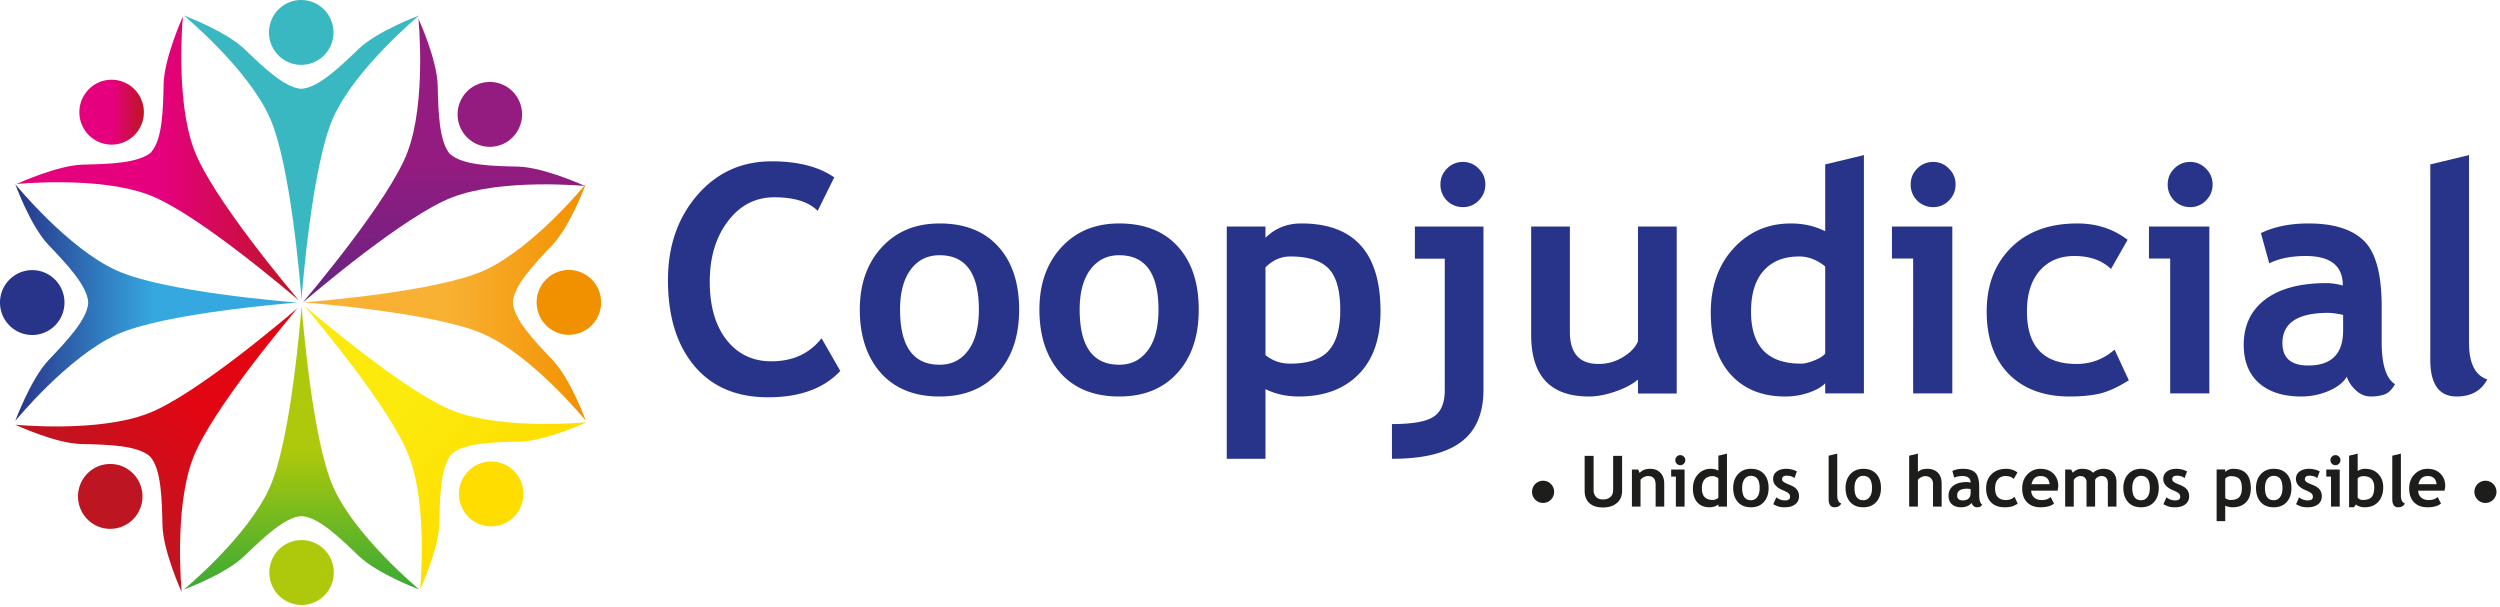
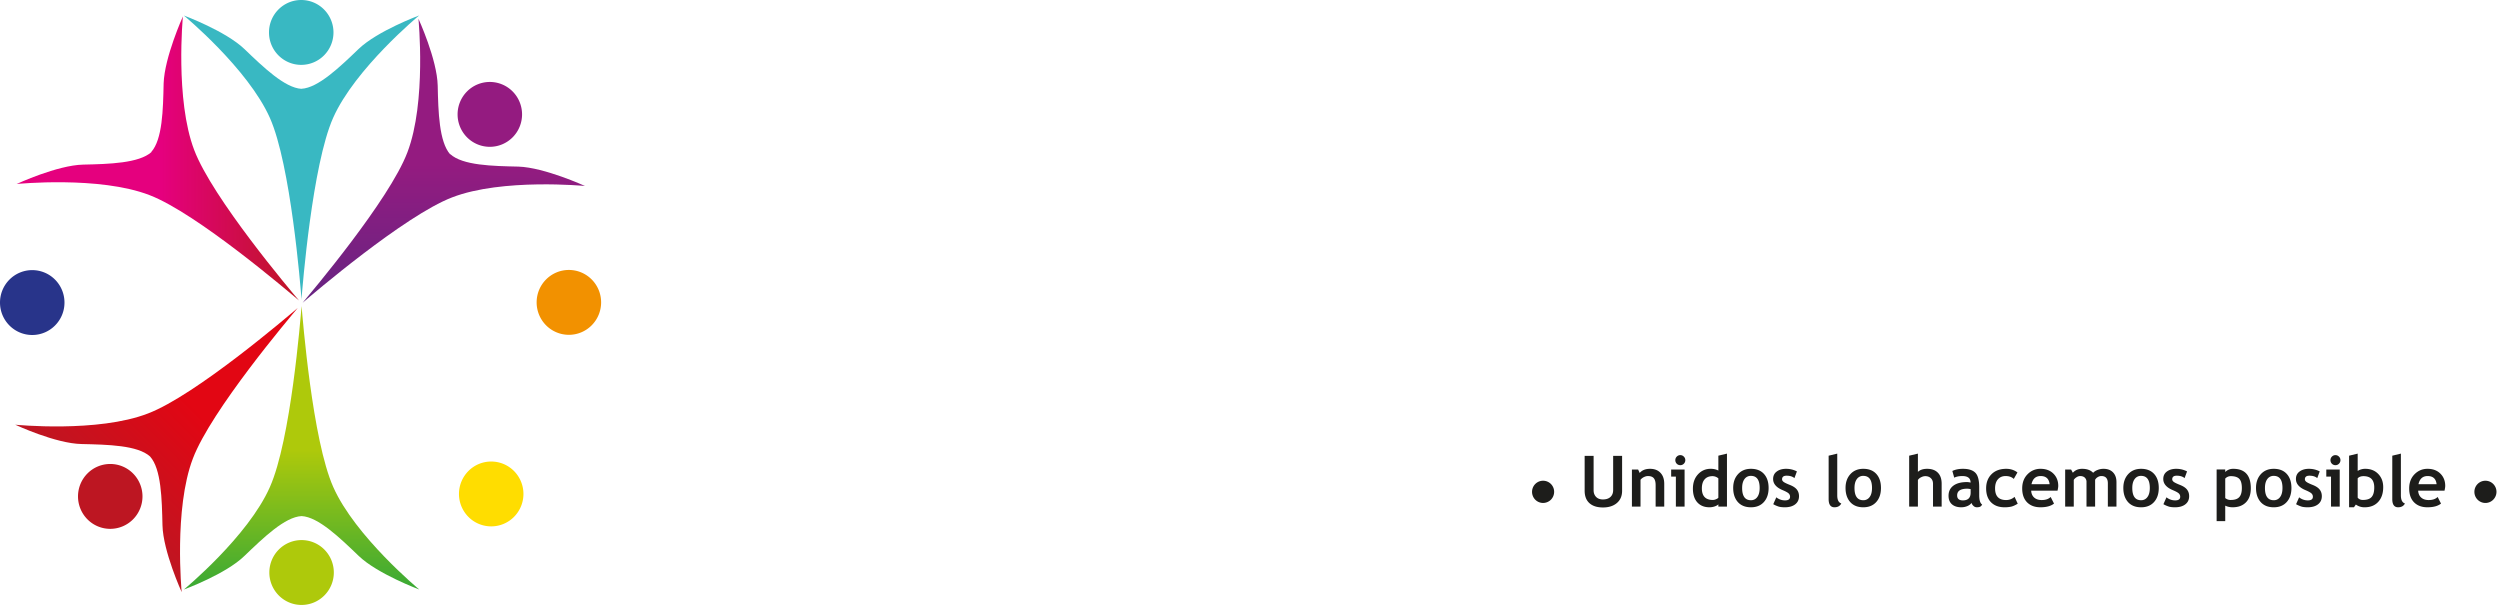
<svg xmlns="http://www.w3.org/2000/svg" width="284" height="69" fill="none" viewBox="0 0 284 69">
  <g clip-path="url(#a)">
-     <path fill="#28348A" d="m94.771 20.147-1.882 3.805c-1.02-1.027-2.662-1.54-4.925-1.54-2.146 0-3.905.908-5.277 2.725-1.372 1.805-2.058 4.093-2.058 6.865 0 2.772.633 4.972 1.9 6.6 1.278 1.628 2.978 2.442 5.101 2.442 2.427 0 4.327-.873 5.699-2.619l2.128 3.716c-1.864 1.993-4.597 2.99-8.197 2.99-3.6 0-6.396-1.191-8.39-3.574-1.993-2.383-2.99-5.632-2.99-9.75 0-3.833 1.103-7.036 3.307-9.607 2.216-2.584 5.048-3.875 8.496-3.875 2.955 0 5.317.607 7.088 1.822Zm2.902 15.022c0-2.89.827-5.243 2.48-7.06 1.665-1.816 3.858-2.725 6.579-2.725 2.861 0 5.083.874 6.666 2.62 1.583 1.745 2.375 4.134 2.375 7.165 0 3.02-.809 5.42-2.428 7.202-1.606 1.78-3.81 2.672-6.613 2.672-2.861 0-5.089-.897-6.684-2.69-1.583-1.805-2.375-4.2-2.375-7.184Zm4.574 0c0 4.176 1.495 6.264 4.485 6.264 1.372 0 2.457-.543 3.254-1.628.809-1.085 1.214-2.63 1.214-4.636 0-4.117-1.49-6.175-4.468-6.175-1.372 0-2.463.543-3.272 1.628-.809 1.085-1.213 2.602-1.213 4.547Zm15.83 0c0-2.89.826-5.243 2.48-7.06 1.665-1.816 3.858-2.725 6.579-2.725 2.861 0 5.083.874 6.666 2.62 1.583 1.745 2.374 4.134 2.374 7.165 0 3.02-.809 5.42-2.427 7.202-1.607 1.78-3.811 2.672-6.613 2.672-2.862 0-5.09-.897-6.685-2.69-1.583-1.805-2.374-4.2-2.374-7.184Zm4.573 0c0 4.176 1.495 6.264 4.486 6.264 1.371 0 2.456-.543 3.253-1.628.81-1.085 1.214-2.63 1.214-4.636 0-4.117-1.489-6.175-4.467-6.175-1.373 0-2.463.543-3.272 1.628-.809 1.085-1.214 2.602-1.214 4.547Zm21.108 9.042v7.91h-4.398V25.737h4.398v1.274c1.102-1.085 2.456-1.628 4.063-1.628 6.003 0 9.005 3.327 9.005 9.98 0 3.102-.832 5.491-2.498 7.166-1.653 1.675-3.916 2.513-6.789 2.513-1.383 0-2.644-.277-3.781-.832Zm0-13.837v9.962c.797.649 1.729.973 2.796.973 2.029 0 3.483-.483 4.362-1.45.891-.98 1.337-2.52 1.337-4.619 0-2.241-.44-3.816-1.319-4.724-.88-.92-2.334-1.38-4.362-1.38-1.056 0-1.994.413-2.814 1.238Zm22.426-11.979a2.41 2.41 0 0 1 1.794.761c.504.496.756 1.097.756 1.805s-.252 1.315-.756 1.823a2.437 2.437 0 0 1-1.794.743 2.495 2.495 0 0 1-1.812-.743 2.527 2.527 0 0 1-.739-1.823c0-.708.247-1.31.739-1.805a2.464 2.464 0 0 1 1.812-.76Zm-8.056 33.725v-3.946c2.345 0 3.928-.283 4.749-.849.833-.554 1.249-1.557 1.249-3.008V29.384h-3.395v-3.646h7.792v18.508c0 2.713-.85 4.701-2.55 5.963-1.689 1.274-4.304 1.911-7.845 1.911Zm27.949-7.413v-1.593c-.621.53-1.477.985-2.568 1.362-1.09.378-2.093.567-3.008.567-4.374 0-6.56-2.336-6.56-7.007V25.738h4.397V37.7c0 2.43 1.084 3.645 3.254 3.645.997 0 1.923-.26 2.779-.779.856-.519 1.425-1.12 1.706-1.805V25.738h4.398v18.969h-4.398Zm21.266-.018v-1.15c-.364.4-.979.755-1.847 1.061a8.304 8.304 0 0 1-2.691.443c-2.627 0-4.697-.838-6.209-2.513-1.501-1.675-2.252-4.01-2.252-7.007 0-2.996.862-5.432 2.586-7.307 1.735-1.888 3.905-2.831 6.508-2.831 1.43 0 2.732.294 3.905.884v-7.59l4.397-1.062v27.072h-4.397Zm0-14.42c-.938-.756-1.917-1.133-2.938-1.133-1.759 0-3.113.543-4.063 1.628-.95 1.073-1.424 2.618-1.424 4.636 0 3.94 1.887 5.91 5.663 5.91.422 0 .938-.125 1.548-.373.621-.259 1.026-.518 1.214-.778v-9.89Zm12.259-11.873a2.41 2.41 0 0 1 1.795.76c.504.496.756 1.097.756 1.805s-.252 1.315-.756 1.823a2.437 2.437 0 0 1-1.795.743 2.494 2.494 0 0 1-1.811-.743 2.523 2.523 0 0 1-.739-1.823c0-.708.246-1.31.739-1.805a2.464 2.464 0 0 1 1.811-.76Zm-2.268 26.293V29.366h-2.41v-3.628h6.86v18.95h-4.45Zm24.361-17.447-1.882 3.31c-1.032-.98-2.416-1.47-4.152-1.47-1.665 0-2.984.56-3.957 1.681-.962 1.11-1.442 2.649-1.442 4.619 0 3.975 1.882 5.963 5.646 5.963 1.63 0 3.066-.543 4.309-1.628l1.618 3.486c-1.278.801-2.398 1.309-3.359 1.521-.95.212-2.076.319-3.377.319-2.908 0-5.207-.85-6.895-2.548-1.677-1.71-2.516-4.082-2.516-7.113 0-2.985.921-5.397 2.762-7.237 1.841-1.84 4.35-2.76 7.528-2.76 2.193 0 4.098.618 5.717 1.857Zm7.106-8.847a2.41 2.41 0 0 1 1.794.761c.504.496.756 1.097.756 1.805s-.252 1.315-.756 1.823a2.437 2.437 0 0 1-1.794.743 2.495 2.495 0 0 1-1.812-.743 2.527 2.527 0 0 1-.739-1.823c0-.708.247-1.31.739-1.805a2.464 2.464 0 0 1 1.812-.76Zm-2.269 26.294V29.366h-2.41v-3.628h6.86v18.95h-4.45Zm20.069-1.894c-.399.661-1.096 1.204-2.093 1.628a7.931 7.931 0 0 1-3.096.62c-2.028 0-3.623-.508-4.784-1.522-1.161-1.026-1.741-2.477-1.741-4.353 0-2.194.815-3.91 2.445-5.149 1.641-1.238 3.969-1.858 6.983-1.858.516 0 1.125.089 1.829.266 0-2.23-1.401-3.344-4.204-3.344-1.653 0-3.037.277-4.151.831l-.95-3.432c1.513-.732 3.313-1.097 5.4-1.097 2.873 0 4.978.66 6.314 1.981 1.337 1.31 2.006 3.799 2.006 7.467v4.052c0 2.524.504 4.11 1.513 4.76-.364.637-.769 1.026-1.214 1.168-.446.153-.956.23-1.53.23-.634 0-1.202-.236-1.707-.708-.504-.472-.844-.985-1.02-1.54Zm-.422-7.024c-.75-.153-1.313-.23-1.689-.23-3.471 0-5.206 1.144-5.206 3.432 0 1.699.979 2.548 2.937 2.548 2.639 0 3.958-1.327 3.958-3.98v-1.77Zm9.903-17.093 4.397-1.061V38.92c0 2.335.692 3.727 2.076 4.175-.681 1.298-1.841 1.947-3.483 1.947-1.994 0-2.99-1.392-2.99-4.176V18.678Z" />
    <path fill="#1D1D1B" d="M180.017 51.785h1.017v3.907c0 .309.093.56.281.755.187.194.446.29.774.29.368 0 .653-.093.857-.282.205-.192.309-.453.309-.783v-3.887h1.016v3.965c0 .593-.198 1.057-.594 1.393-.394.336-.921.504-1.58.504-.665 0-1.178-.164-1.541-.492-.359-.328-.539-.797-.539-1.408v-3.962Zm8.063 5.763v-2.435c0-.359-.069-.621-.207-.786-.136-.166-.359-.248-.669-.248-.143 0-.297.04-.461.122a1.07 1.07 0 0 0-.38.302v3.045h-.977v-4.213h.704l.18.393c.265-.314.658-.471 1.176-.471.498 0 .891.15 1.178.452.289.299.434.717.434 1.255v2.584h-.978Zm2.804-5.845c.156 0 .289.056.399.169.112.11.168.244.168.401a.555.555 0 0 1-.168.405.543.543 0 0 1-.399.166.554.554 0 0 1-.526-.351.567.567 0 0 1-.041-.22.55.55 0 0 1 .164-.401.549.549 0 0 1 .403-.17Zm-.505 5.845v-3.406h-.535v-.807h1.525v4.213h-.99Zm4.826 0v-.256c-.081.09-.218.168-.411.236a1.84 1.84 0 0 1-.598.099c-.584 0-1.044-.186-1.381-.559-.333-.372-.5-.891-.5-1.557 0-.667.192-1.208.575-1.625.386-.42.868-.63 1.447-.63.318 0 .607.066.868.197v-1.688l.978-.235v6.018h-.978Zm0-3.206a1.027 1.027 0 0 0-.653-.251c-.391 0-.692.12-.903.362-.212.238-.317.581-.317 1.03 0 .876.419 1.314 1.259 1.314a.945.945 0 0 0 .344-.082c.138-.058.228-.116.27-.174v-2.199Zm1.686 1.09c0-.643.183-1.166.551-1.57.37-.404.857-.605 1.462-.605.636 0 1.131.194 1.482.582.352.388.528.92.528 1.593 0 .671-.18 1.205-.54 1.601-.356.396-.847.594-1.47.594-.636 0-1.131-.2-1.486-.598-.352-.401-.527-.934-.527-1.597Zm1.016 0c0 .928.333 1.393.997 1.393a.851.851 0 0 0 .724-.363c.18-.24.269-.584.269-1.03 0-.915-.331-1.373-.993-1.373a.86.86 0 0 0-.727.362c-.18.241-.27.578-.27 1.01Zm3.535 1.845.348-.783c.279.229.629.353.989.35.381 0 .571-.136.571-.409a.502.502 0 0 0-.172-.393c-.114-.103-.337-.223-.668-.362-.723-.302-1.084-.724-1.084-1.267 0-.364.139-.648.415-.85.276-.204.63-.306 1.06-.306.435 0 .844.098 1.227.295l-.281.763c-.214-.184-.511-.276-.892-.276-.341 0-.512.137-.512.41 0 .107.056.204.168.29.113.087.352.204.72.35.367.145.632.32.794.528.161.207.242.458.242.751 0 .391-.145.7-.434.924-.287.223-.678.335-1.173.335-.279 0-.503-.024-.673-.07a3.191 3.191 0 0 1-.645-.28Zm6.292-5.511.978-.236v4.736c0 .52.154.829.461.928-.151.289-.409.433-.774.433-.443 0-.665-.31-.665-.928v-4.933Zm1.92 3.666c0-.643.184-1.166.551-1.57.371-.404.858-.605 1.463-.605.636 0 1.13.194 1.482.582.352.388.528.92.528 1.593 0 .671-.18 1.205-.54 1.601-.357.396-.847.594-1.47.594-.636 0-1.131-.2-1.486-.598-.352-.401-.528-.934-.528-1.597Zm1.017 0c0 .928.332 1.393.997 1.393a.848.848 0 0 0 .723-.363c.18-.24.27-.584.27-1.03 0-.915-.331-1.373-.993-1.373a.86.86 0 0 0-.727.362c-.18.241-.27.578-.27 1.01Zm8.919 2.116v-2.596c0-.26-.08-.468-.242-.625-.161-.158-.373-.236-.633-.236-.162 0-.325.044-.489.133a.886.886 0 0 0-.352.3v3.024h-.993v-5.782l.993-.236v2.073c.253-.231.601-.346 1.044-.346.524 0 .931.146 1.22.44.289.291.434.71.434 1.255v2.596h-.982Zm4.369-.42c-.089.146-.244.267-.466.361a1.76 1.76 0 0 1-.688.138c-.451 0-.805-.113-1.064-.338-.258-.228-.387-.551-.387-.968 0-.488.181-.87.544-1.145.365-.275.882-.413 1.552-.413.115 0 .251.02.407.059 0-.495-.312-.743-.935-.743-.367 0-.675.061-.922.184l-.212-.762c.337-.163.737-.244 1.201-.244.638 0 1.107.146 1.404.44.297.291.446.845.446 1.66v.9c0 .562.112.915.336 1.06-.081.141-.171.227-.27.259-.11.036-.225.053-.34.051a.541.541 0 0 1-.38-.157.802.802 0 0 1-.226-.343Zm-.094-1.563a2.065 2.065 0 0 0-.376-.05c-.771 0-1.157.254-1.157.763 0 .377.218.566.653.566.586 0 .88-.295.88-.885v-.394Zm5.318-1.895-.418.735c-.23-.218-.537-.326-.923-.326-.37 0-.664.124-.88.374-.214.246-.321.588-.321 1.026 0 .884.419 1.326 1.256 1.326.362 0 .681-.12.958-.362l.359.775c-.284.178-.533.29-.747.338a3.486 3.486 0 0 1-.75.071c-.647 0-1.158-.189-1.533-.566-.373-.38-.559-.908-.559-1.582 0-.663.204-1.2.613-1.609.41-.409.968-.613 1.674-.613.487 0 .911.137 1.271.413Zm4.552 2.073h-2.992c.019.335.133.596.344.782.211.187.496.28.853.28.446 0 .785-.117 1.017-.35l.379.751c-.344.28-.858.421-1.541.421-.638 0-1.144-.188-1.517-.563-.37-.377-.555-.903-.555-1.577 0-.663.203-1.201.61-1.613a1.999 1.999 0 0 1 1.47-.617c.608 0 1.095.182 1.463.546.367.365.551.83.551 1.393 0 .12-.027.303-.082.547Zm-2.956-.74h2.057c-.068-.616-.407-.924-1.017-.924-.558 0-.905.308-1.04.924Zm8.673 2.545v-2.64c0-.553-.246-.83-.739-.83a.773.773 0 0 0-.422.13.758.758 0 0 0-.286.3v3.04h-.978v-2.793a.647.647 0 0 0-.191-.492c-.128-.123-.308-.184-.54-.184a.77.77 0 0 0-.403.138.951.951 0 0 0-.313.302v3.03h-.977v-4.214h.673l.199.37c.271-.299.622-.448 1.052-.448.555 0 .974.152 1.255.456.123-.14.294-.25.512-.33a1.81 1.81 0 0 1 .657-.126c.467 0 .829.135 1.087.405.261.267.392.636.392 1.105v2.781h-.978Zm1.759-2.116c0-.643.184-1.166.552-1.57.37-.404.858-.605 1.463-.605.635 0 1.13.194 1.482.582.352.388.528.92.528 1.593 0 .671-.18 1.205-.54 1.601-.357.396-.847.594-1.47.594-.637 0-1.132-.2-1.487-.598-.351-.401-.528-.934-.528-1.597Zm1.017 0c0 .928.333 1.393.998 1.393a.85.85 0 0 0 .723-.363c.18-.24.27-.584.27-1.03 0-.915-.331-1.373-.993-1.373a.86.86 0 0 0-.728.362c-.18.241-.27.578-.27 1.01Zm3.536 1.845.348-.783c.279.229.629.353.989.35.38 0 .571-.136.571-.409a.505.505 0 0 0-.172-.393c-.115-.103-.338-.223-.669-.362-.722-.302-1.083-.724-1.083-1.267 0-.364.138-.648.414-.85.277-.204.63-.306 1.06-.306.436 0 .845.098 1.228.295l-.281.763c-.214-.184-.511-.276-.892-.276-.342 0-.512.137-.512.41 0 .107.056.204.168.29.112.087.352.204.719.35.368.145.632.32.794.528.162.207.242.458.242.751 0 .391-.144.7-.434.924-.286.223-.677.335-1.173.335-.279 0-.503-.024-.672-.07a3.191 3.191 0 0 1-.645-.28Zm7.023.165V59.2h-.978v-5.865h.978v.283c.245-.24.546-.361.903-.361 1.335 0 2.002.739 2.002 2.218 0 .69-.185 1.22-.555 1.593-.368.373-.871.559-1.51.559-.307 0-.587-.062-.84-.185Zm0-3.076v2.215a.954.954 0 0 0 .621.216c.451 0 .775-.108.97-.322.198-.218.297-.56.297-1.027 0-.498-.097-.849-.293-1.05-.196-.205-.519-.307-.97-.307a.858.858 0 0 0-.625.275Zm3.496 1.066c0-.643.184-1.166.551-1.57.37-.404.858-.605 1.463-.605.636 0 1.13.194 1.482.582.351.388.528.92.528 1.593 0 .671-.18 1.205-.54 1.601-.357.396-.847.594-1.47.594-.637 0-1.132-.2-1.486-.598-.353-.401-.528-.934-.528-1.597Zm1.016 0c0 .928.333 1.393.998 1.393a.85.85 0 0 0 .723-.363c.18-.24.27-.584.27-1.03 0-.915-.331-1.373-.993-1.373a.86.86 0 0 0-.728.362c-.18.241-.27.578-.27 1.01Zm3.535 1.845.348-.783c.28.229.629.352.99.35.38 0 .571-.136.571-.409a.505.505 0 0 0-.172-.393c-.115-.103-.338-.223-.669-.362-.722-.302-1.083-.724-1.083-1.267 0-.364.138-.648.414-.85.277-.204.63-.306 1.06-.306.435 0 .845.098 1.228.295l-.282.763c-.213-.184-.511-.276-.891-.276-.342 0-.512.137-.512.41 0 .107.055.204.168.29.112.087.351.204.719.35.368.145.632.32.794.528.162.207.243.458.243.751 0 .391-.145.7-.435.924-.286.223-.677.335-1.173.335-.279 0-.503-.024-.672-.07a3.22 3.22 0 0 1-.646-.28Zm4.474-5.574c.156 0 .289.056.399.169.112.11.168.244.168.401a.555.555 0 0 1-.168.405.543.543 0 0 1-.399.166.554.554 0 0 1-.526-.351.567.567 0 0 1-.041-.22.55.55 0 0 1 .164-.401.549.549 0 0 1 .403-.17Zm-.504 5.845v-3.406h-.536v-.807h1.525v4.213h-.989Zm2.823-.232-.219.311h-.551v-5.861l.977-.236v1.967a1.6 1.6 0 0 1 .853-.24c.612 0 1.106.195 1.482.586.375.388.563.886.563 1.495 0 .705-.189 1.264-.567 1.675-.378.41-.891.614-1.537.614a1.64 1.64 0 0 1-1.001-.31Zm.207-2.978v2.2c.144.17.338.255.583.255.472 0 .805-.113 1.001-.338.198-.226.297-.586.297-1.082 0-.855-.407-1.282-1.22-1.282-.289 0-.51.082-.661.247Zm3.93-2.572.978-.236v4.736c0 .52.153.829.461.928-.151.289-.409.433-.774.433-.443 0-.665-.31-.665-.928v-4.933Zm5.932 3.977h-2.991c.018.335.133.596.344.782.211.187.495.28.852.28.446 0 .785-.117 1.017-.35l.38.751c-.345.28-.858.421-1.541.421-.639 0-1.145-.188-1.518-.563-.37-.377-.555-.903-.555-1.577 0-.663.204-1.201.61-1.613.409-.411.9-.617 1.471-.617.607 0 1.094.182 1.462.546.368.365.551.83.551 1.393 0 .12-.027.303-.082.547Zm-2.956-.74h2.057c-.068-.616-.407-.924-1.017-.924-.557 0-.904.308-1.04.924Z" />
    <path fill="#39B8C2" d="M40.733 5.567c-2.146 2.058-4.59 4.417-6.486 4.518v.007c-1.895-.108-4.335-2.462-6.477-4.517-2.145-2.057-6.885-3.814-6.885-3.814s7.284 6.023 9.78 11.644c2.36 5.319 3.47 19.08 3.582 20.55v.121l.004-.061.005.07v-.139c.113-1.47 1.223-15.23 3.583-20.549 2.495-5.621 9.78-11.644 9.78-11.644s-4.741 1.756-6.886 3.814Z" />
    <path fill="#39B8C2" d="M37.883 3.684c0 .977-.386 1.914-1.073 2.605a3.651 3.651 0 0 1-2.59 1.08c-2.022 0-3.662-1.65-3.662-3.685S32.198 0 34.22 0c.972 0 1.903.388 2.59 1.08a3.695 3.695 0 0 1 1.073 2.604Z" />
    <path fill="url(#b)" d="M34.259 34.767c-.128 1.487-1.221 15.228-3.6 20.563-2.474 5.625-9.77 11.639-9.77 11.639s4.756-1.746 6.878-3.815c2.153-2.07 4.596-4.43 6.492-4.527 1.896.097 4.339 2.457 6.492 4.527 2.122 2.037 6.878 3.815 6.878 3.815s-7.295-6.046-9.77-11.64c-2.378-5.334-3.471-19.108-3.6-20.562Z" />
    <path fill="#AEC90B" d="M30.597 65.037c0-.977.386-1.914 1.072-2.605a3.651 3.651 0 0 1 2.59-1.079c.971 0 1.903.389 2.59 1.08a3.695 3.695 0 0 1 .794 4.014 3.687 3.687 0 0 1-1.983 1.994 3.642 3.642 0 0 1-3.99-.798 3.695 3.695 0 0 1-1.073-2.606Z" />
-     <path fill="url(#c)" d="M5.525 27.84c2.057 2.166 4.404 4.623 4.5 6.53-.096 1.908-2.443 4.366-4.5 6.532C3.5 43.036 1.733 47.82 1.733 47.82s6.01-7.34 11.57-9.83c5.303-2.392 18.996-3.49 20.442-3.62-1.479-.13-15.139-1.229-20.442-3.621-5.592-2.49-11.57-9.829-11.57-9.829s1.736 4.785 3.792 6.919Z" />
    <path fill="#28348A" d="M3.662 30.686a3.644 3.644 0 0 1 2.59 1.08 3.685 3.685 0 0 1 1.073 2.605c0 2.034-1.64 3.684-3.663 3.684C1.64 38.055 0 36.405 0 34.37c0-.978.386-1.915 1.073-2.606a3.651 3.651 0 0 1 2.59-1.079Z" />
-     <path fill="url(#d)" d="M54.983 30.73c-5.304 2.392-18.995 3.492-20.441 3.621 1.478.13 15.137 1.229 20.44 3.621 5.593 2.49 11.571 9.83 11.571 9.83s-1.736-4.786-3.793-6.92c-2.057-2.166-4.403-4.623-4.499-6.53.096-1.908 2.442-4.366 4.5-6.532 2.024-2.134 3.792-6.92 3.792-6.92s-6.01 7.34-11.57 9.83Z" />
    <path fill="#F29100" d="M64.624 38.035a3.651 3.651 0 0 1-2.59-1.079 3.695 3.695 0 0 1-1.072-2.605c0-2.034 1.64-3.684 3.662-3.684 2.023 0 3.663 1.65 3.663 3.684 0 .977-.386 1.914-1.073 2.605a3.651 3.651 0 0 1-2.59 1.08Z" />
    <path fill="url(#e)" d="M18.589 9.475c-.064 2.978-.129 6.377-1.416 7.801h.032c-1.415 1.262-4.794 1.36-7.754 1.424-2.96.065-7.561 2.201-7.561 2.201s9.395-.939 15.09 1.262c5.406 2.072 15.863 11.038 16.99 11.976-.966-1.132-9.846-11.652-11.906-17.09-2.188-5.729-1.287-15.18-1.287-15.18s-2.092 4.628-2.188 7.606Z" />
-     <path fill="url(#f)" d="M10.088 10.14a3.703 3.703 0 0 0 0 5.21 3.663 3.663 0 0 0 2.593 1.078c.972 0 1.905-.387 2.593-1.077a3.703 3.703 0 0 0 0-5.21 3.653 3.653 0 0 0-2.593-1.083 3.636 3.636 0 0 0-2.593 1.083Z" />
-     <path fill="url(#g)" d="M34.543 34.708c.954 1.143 9.84 11.636 11.908 17.1 2.205 5.739 1.273 15.18 1.273 15.18s2.136-4.617 2.182-7.59c.068-2.994.136-6.4 1.409-7.818 1.409-1.28 4.795-1.35 7.772-1.417 2.932-.069 7.546-2.195 7.546-2.195s-9.41.914-15.09-1.28c-5.433-2.081-15.887-11.043-17-11.98Z" />
    <path fill="#FD0" d="M53.212 58.718a3.7 3.7 0 0 1 0-5.21 3.646 3.646 0 0 1 5.178 0 3.699 3.699 0 0 1 0 5.21 3.647 3.647 0 0 1-5.178 0Z" />
    <path fill="url(#h)" d="M46.28 17.307c-2.059 5.438-10.972 15.957-11.905 17.09 1.126-.97 11.584-9.904 16.989-11.976 5.695-2.2 15.09-1.295 15.09-1.295s-4.6-2.103-7.561-2.2c-2.96-.065-6.339-.13-7.754-1.425v.033c-1.255-1.424-1.352-4.823-1.416-7.801-.064-2.978-2.188-7.606-2.188-7.606s.933 9.451-1.255 15.18Z" />
    <path fill="#941B80" d="M58.233 15.6a3.648 3.648 0 0 1-5.179 0 3.7 3.7 0 0 1 0-5.21 3.646 3.646 0 0 1 5.18 0 3.7 3.7 0 0 1 0 5.21Z" />
    <path fill="url(#i)" d="M33.821 34.987c-1.137.96-11.568 9.9-17 11.98-5.704 2.217-15.09 1.28-15.09 1.28s4.59 2.149 7.545 2.195c2.977.068 6.364.137 7.773 1.417 1.272 1.417 1.34 4.824 1.409 7.819.068 2.949 2.182 7.59 2.182 7.59s-.91-9.465 1.272-15.18c2.068-5.465 10.977-15.98 11.909-17.101Z" />
    <path fill="#BD1622" d="M9.934 53.787a3.647 3.647 0 0 1 5.18 0 3.699 3.699 0 0 1 0 5.21 3.659 3.659 0 0 1-2.59 1.08 3.64 3.64 0 0 1-2.59-1.08 3.7 3.7 0 0 1 0-5.21Z" />
    <path fill="#1D1D1B" d="M176.55 55.873a1.27 1.27 0 0 1-.367.893 1.262 1.262 0 0 1-.888.37 1.25 1.25 0 0 1-1.159-.78 1.27 1.27 0 0 1 .271-1.375 1.254 1.254 0 0 1 2.143.892Zm107.05 0a1.271 1.271 0 0 1-.775 1.167 1.247 1.247 0 0 1-1.368-.274 1.27 1.27 0 0 1 0-1.785 1.25 1.25 0 0 1 1.775 0c.235.236.368.557.368.892Z" />
  </g>
  <defs>
    <linearGradient id="b" x1="34.259" x2="34.259" y1="34.637" y2="66.969" gradientUnits="userSpaceOnUse">
      <stop stop-color="#AEC90B" />
      <stop offset=".51" stop-color="#AEC90B" />
      <stop offset="1" stop-color="#39A935" />
    </linearGradient>
    <linearGradient id="c" x1="33.873" x2="1.733" y1="34.37" y2="34.37" gradientUnits="userSpaceOnUse">
      <stop stop-color="#35A8E0" />
      <stop offset=".51" stop-color="#35A8E0" />
      <stop offset="1" stop-color="#28348A" />
    </linearGradient>
    <linearGradient id="d" x1="34.413" x2="66.553" y1="34.351" y2="34.351" gradientUnits="userSpaceOnUse">
      <stop stop-color="#F8B133" />
      <stop offset=".51" stop-color="#F8B133" />
      <stop offset="1" stop-color="#F29100" />
    </linearGradient>
    <linearGradient id="e" x1="1.89" x2="34.066" y1="18.053" y2="18.053" gradientUnits="userSpaceOnUse">
      <stop stop-color="#E5007E" />
      <stop offset=".51" stop-color="#E5007E" />
      <stop offset="1" stop-color="#BD1622" />
    </linearGradient>
    <linearGradient id="f" x1="9.019" x2="16.343" y1="12.743" y2="12.743" gradientUnits="userSpaceOnUse">
      <stop stop-color="#E5007E" />
      <stop offset=".51" stop-color="#E5007E" />
      <stop offset="1" stop-color="#BD1622" />
    </linearGradient>
    <linearGradient id="g" x1="34.451" x2="57.313" y1="34.617" y2="57.343" gradientUnits="userSpaceOnUse">
      <stop stop-color="#FCEA0D" />
      <stop offset=".51" stop-color="#FCEA0D" />
      <stop offset="1" stop-color="#FD0" />
    </linearGradient>
    <linearGradient id="h" x1="50.367" x2="50.367" y1="2.127" y2="34.494" gradientUnits="userSpaceOnUse">
      <stop stop-color="#941B80" />
      <stop offset=".51" stop-color="#941B80" />
      <stop offset="1" stop-color="#662482" />
    </linearGradient>
    <linearGradient id="i" x1="33.912" x2="11.05" y1="34.895" y2="57.621" gradientUnits="userSpaceOnUse">
      <stop stop-color="#E20613" />
      <stop offset=".51" stop-color="#E20613" />
      <stop offset="1" stop-color="#BD1622" />
    </linearGradient>
    <clipPath id="a">
      <path fill="#fff" d="M0 0h284v69H0z" />
    </clipPath>
  </defs>
</svg>